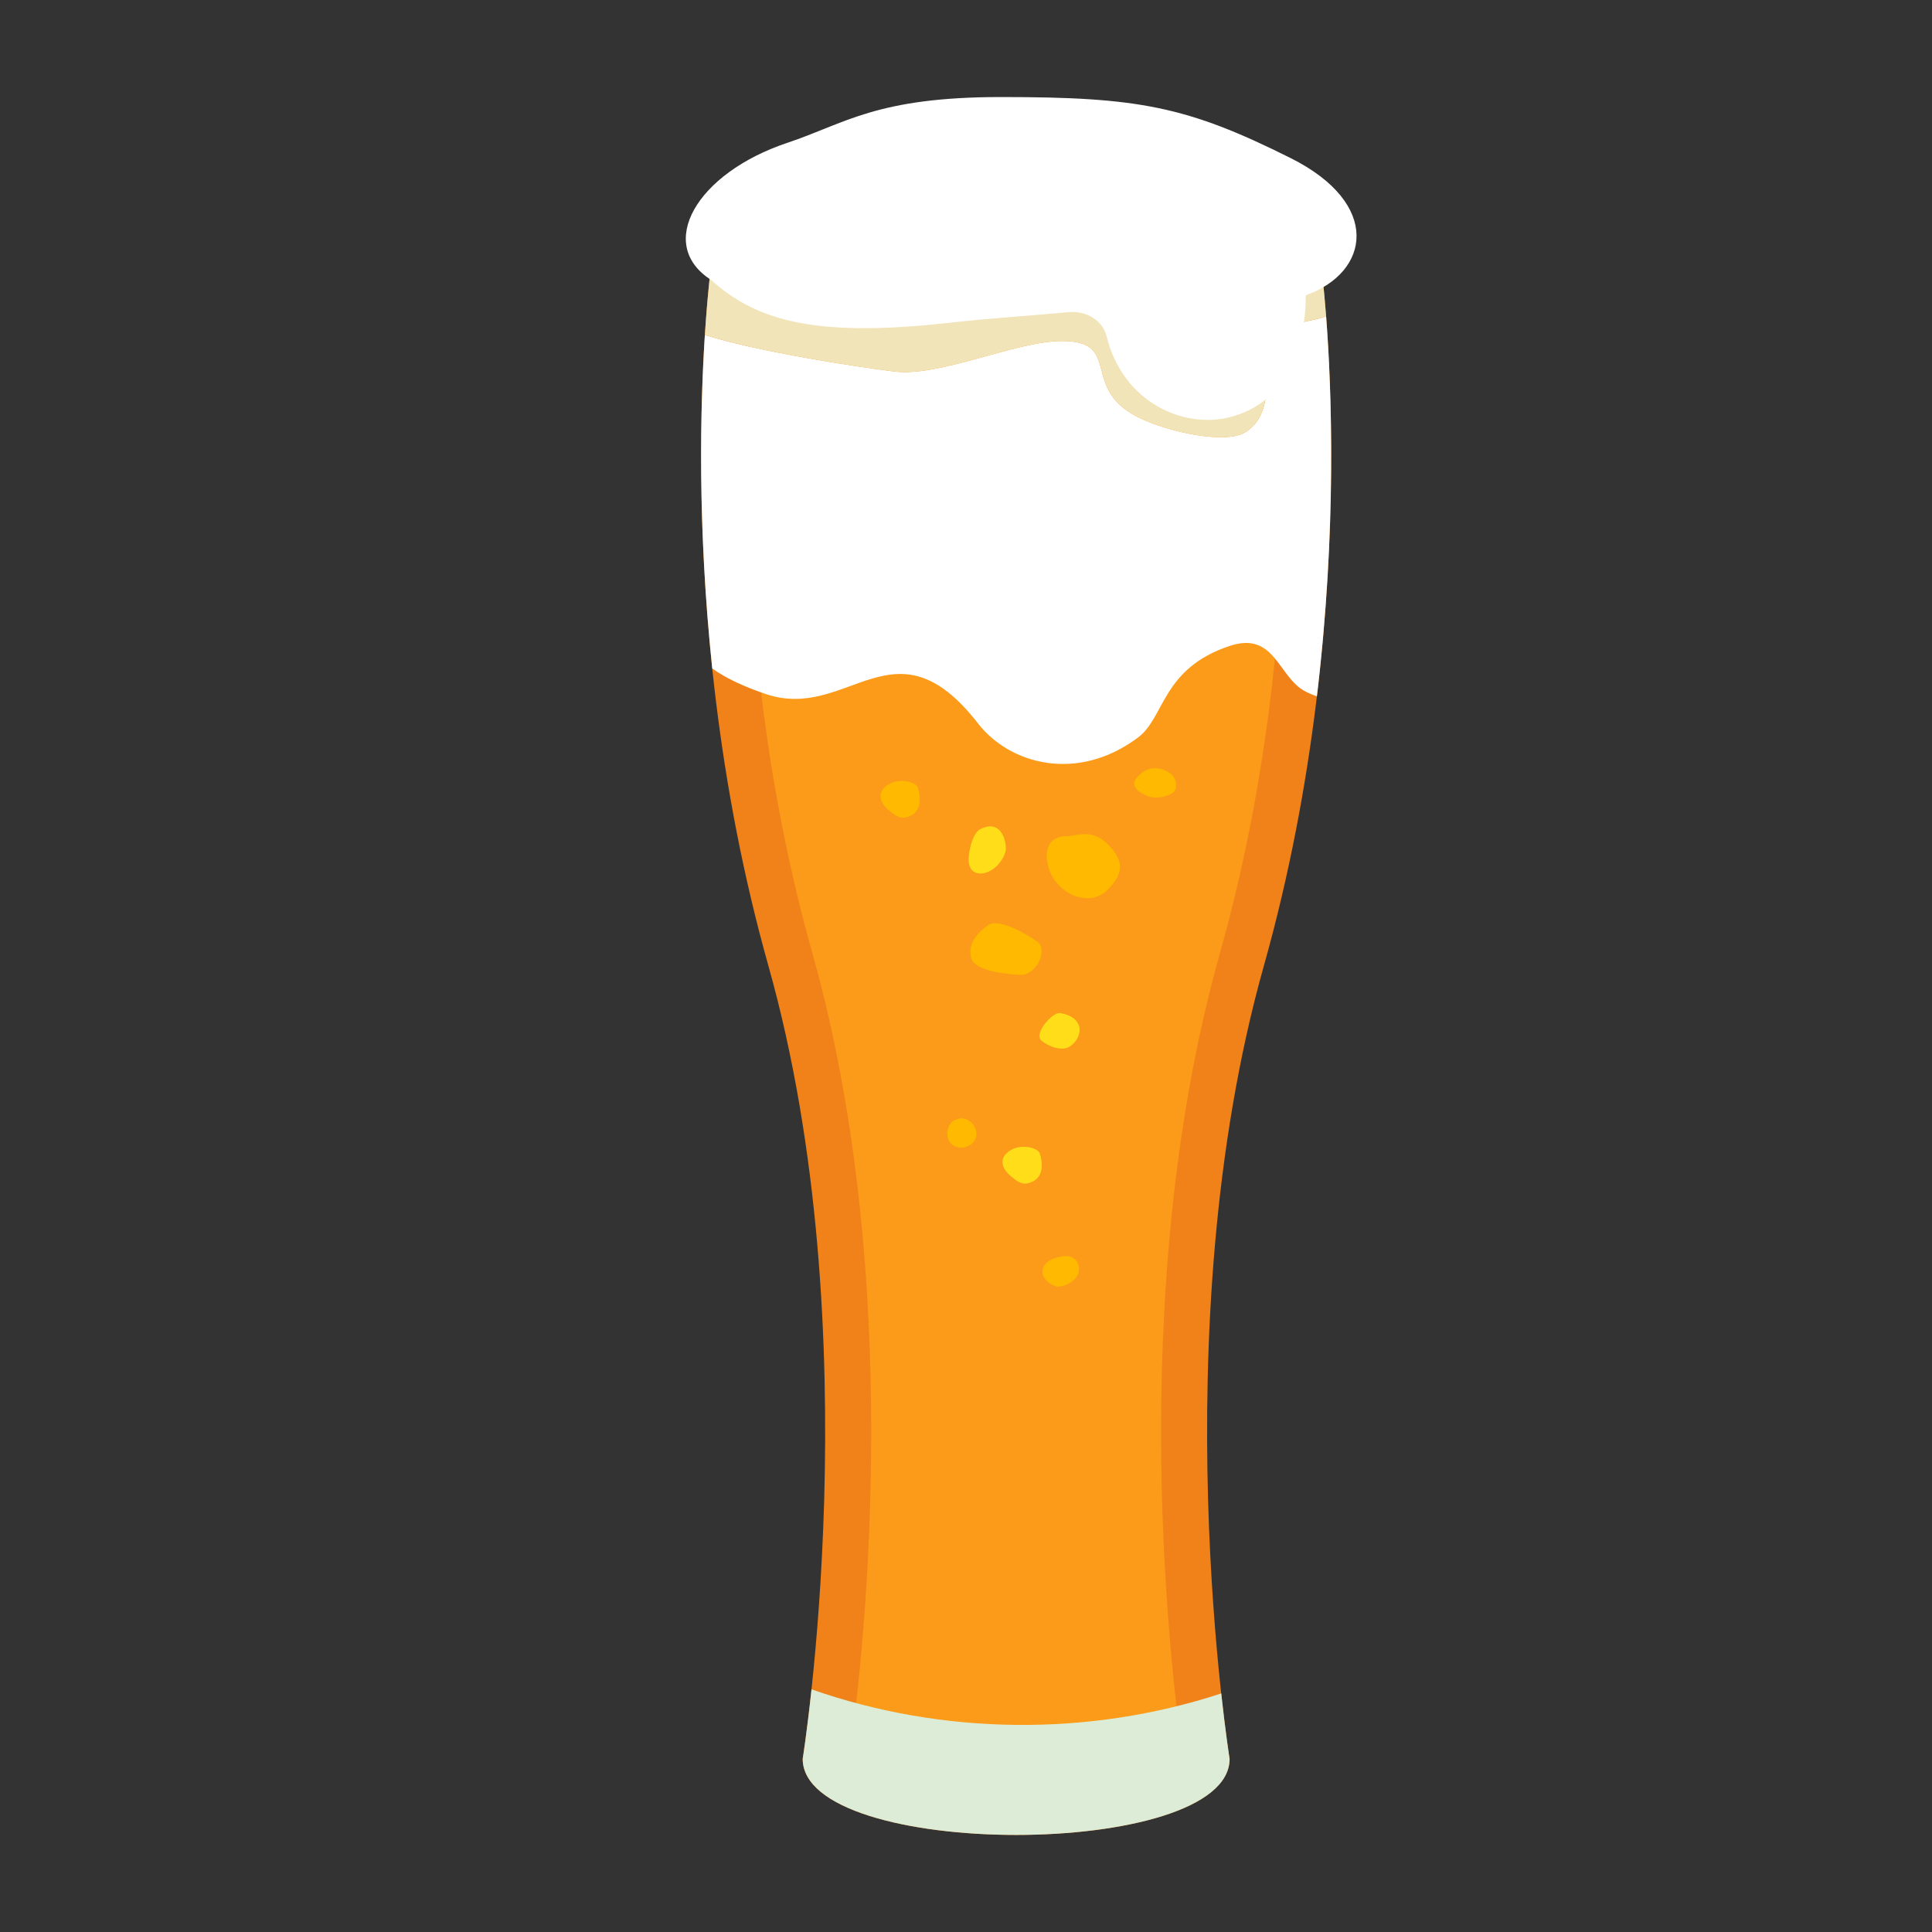
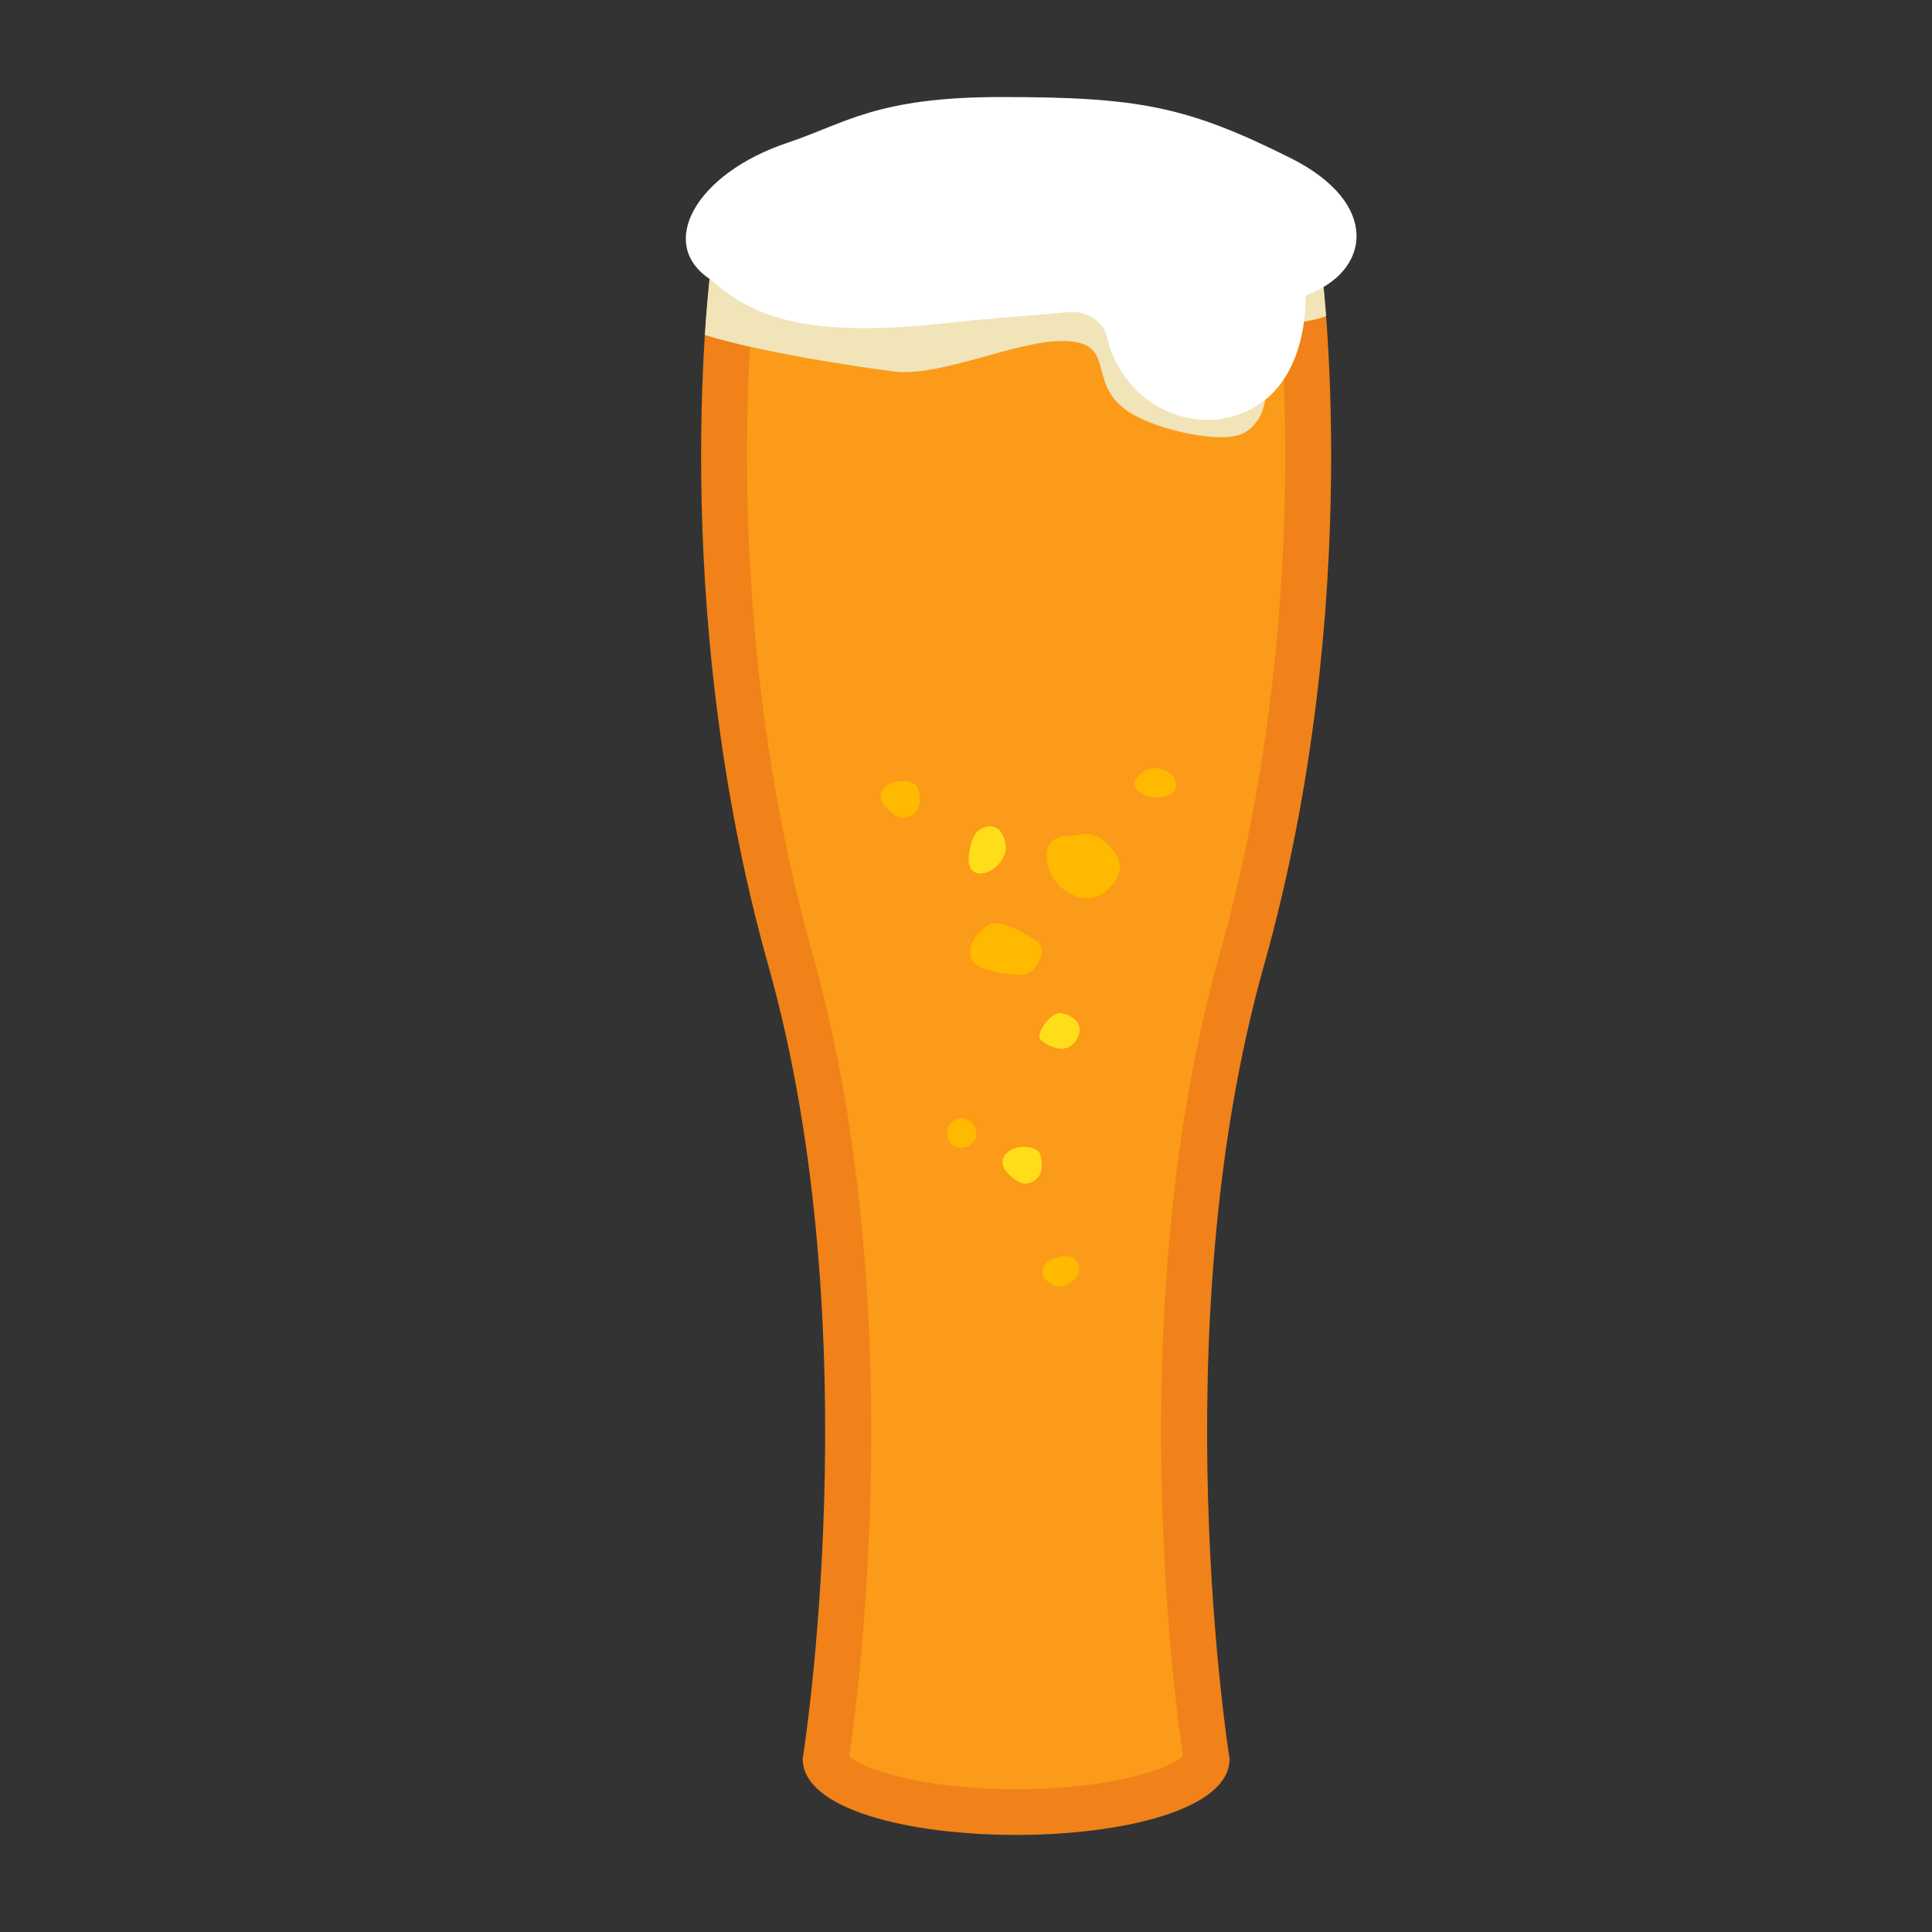
<svg xmlns="http://www.w3.org/2000/svg" id="_レイヤー_1" viewBox="0 0 700 700">
  <rect x="0" y="0" width="700" height="700" fill="#333333" stroke="none" />
  <defs>
    <style>.cls-1{fill:none;}.cls-1,.cls-2,.cls-3,.cls-4,.cls-5,.cls-6,.cls-7,.cls-8{stroke-width:0px;}.cls-2{fill:#dcecd6;}.cls-3{fill:#f1e4b9;}.cls-4{fill:#f08219;}.cls-5{fill:#fff;}.cls-6{fill:#fb9b19;}.cls-7{fill:#ffb900;}.cls-8{fill:#ffde19;}</style>
  </defs>
  <path class="cls-4" d="M478.65,95.92c0-34.87-220.96-34.87-220.96,0,0,0-16.57,121.53,20.74,254.1,37.31,132.57,12.4,287.24,12.4,287.24,0,36.76,154.67,36.76,154.67,0,0,0-24.91-154.67,12.4-287.24,37.31-132.57,20.74-254.1,20.74-254.1Z" />
  <path class="cls-6" d="M368.17,648.27c-34.41,0-55.54-7.42-60.44-11.89,3.6-24.56,21.84-165.83-13.35-290.85-33.8-120.1-22.11-231.92-20.45-245.91,8.29-5.68,41.76-13.28,94.24-13.28s85.94,7.59,94.24,13.28c1.65,14.04,13.26,126.13-20.45,245.91-35.19,125.02-16.94,266.28-13.35,290.85-4.9,4.47-26.03,11.89-60.44,11.89Z" />
  <path class="cls-7" d="M380.6,456.51c-4.16,2.5-2.93,5.61-1.99,6.84s2.33,2.03,3.75,2.64c2.36,1.02,10.26-2.35,8.28-7.93-1.98-5.58-10.03-1.55-10.03-1.55Z" />
  <path class="cls-7" d="M345.97,405.77c-3.15,1.62-3.72,6.65-1.02,8.93s7.57.87,8.63-2.5c1.07-3.37-2.11-7.32-5.63-7l-1.98.57Z" />
-   <path class="cls-7" d="M357.91,335.24c3.86-2.79,14.13,3.17,17.97,5.99,3.84,2.82-.2,12.02-5.99,11.98-1.43-.01-16.49-.68-17.97-5.99-1.48-5.31,2.39-9.38,5.99-11.98Z" />
+   <path class="cls-7" d="M357.91,335.24c3.86-2.79,14.13,3.17,17.97,5.99,3.84,2.82-.2,12.02-5.99,11.98-1.43-.01-16.49-.68-17.97-5.99-1.48-5.31,2.39-9.38,5.99-11.98" />
  <path class="cls-7" d="M380.11,314.94c2.99,8.97,14.52,14.15,21.2,7.46,5.98-5.98,5.98-10.59,0-16.57-5.98-5.98-11.39-2.7-15.22-2.85-3.83-.15-8.97,2.99-5.98,11.96Z" />
  <path class="cls-7" d="M411.93,281.7c-2.6,2.85.45,5.46,3.9,6.75,3.45,1.3,8.03-.15,9.41-1.44s1.48-5.54-2.24-7.44c-3.72-1.9-7.4-1.9-11.07,2.12Z" />
  <path class="cls-8" d="M351.24,308.42c.74-3.96,2.11-7.1,4.03-8.05,8.05-4.03,9.64,5.75,9.06,8.07-1.01,4.01-5.04,8.04-9.06,8.04s-4.85-3.66-4.03-8.05Z" />
  <path class="cls-7" d="M320.46,285.33c4.03-4.03,11.38-2.22,12.08,0s2.49,9.46-4.64,10.88c-2.1.42-4.06-1.15-5.71-2.51,0,0-5.76-4.35-1.73-8.38Z" />
  <path class="cls-8" d="M364.65,417.9c4.03-4.03,11.38-2.22,12.08,0,.7,2.22,2.49,9.46-4.64,10.88-2.1.42-4.06-1.15-5.71-2.51,0,0-5.76-4.35-1.73-8.38Z" />
  <path class="cls-8" d="M377.28,376.96c-2.84-2.45,4.06-10.34,6.79-9.91,2.74.43,5.67,1.66,6.72,4.22,1.19,2.88-.63,6.29-3.26,7.95-2.63,1.66-7.42.19-10.26-2.26Z" />
  <path class="cls-1" d="M293.32,82.24l.67-.18c30.08-8.99,62.01-9.21,93.4-8.66,22.31.39,44.81,1.16,66.49,6.46,5.14,1.26,10.24,2.87,15.06,5.02.33.02.64.03.97.05-34.14-19.49-158.95-20.18-199.44-2.04,7.32-.27,14.97-.48,22.84-.65Z" />
-   <path class="cls-5" d="M270.48,82.88c-5.44,2.43-9.37,5.2-11.34,8.32l34.18-8.96c-7.87.16-15.52.37-22.84.65Z" />
  <path class="cls-5" d="M472.34,86.45c-.75-.52-1.55-1.03-2.42-1.53-.33-.02-.64-.03-.97-.05,1.14.51,2.29.99,3.39,1.57Z" />
-   <path class="cls-5" d="M451.03,156.69c-6.94,4.23-27.62,0-38.67-5.52-21.2-10.6-5.52-27.62-27.62-27.62-16.67,0-44.22,13.13-60.76,11.05-14.04-1.77-49.15-7.11-68.59-13.24-1.67,25.8-2.77,69.21,2.68,120.87,5.07,3.56,11.34,6.49,19.33,9.21,30.01,10.21,46.58-28.46,76.99,10.72,11.39,14.67,35.88,21.59,57.98,5.02,9.72-7.29,8.55-24.94,33.14-33.14,16.57-5.52,17.55,11.53,27.62,16.57,1.39.7,2.71,1.23,4.01,1.7,7.32-61.05,5.33-111.82,3.34-137.75-3.59,1.46-7.9,1.73-11.67,2.98-16.89,5.57-2.58,29.9-17.77,39.17Z" />
-   <path class="cls-2" d="M294.03,612.09c-1.7,15.89-3.19,25.17-3.19,25.17,0,36.76,154.67,36.76,154.67,0,0,0-1.4-8.73-3.03-23.7-47.85,15.71-100.93,15.19-148.45-1.48Z" />
  <path class="cls-3" d="M468.95,84.88c-4.82-2.15-9.92-3.77-15.06-5.02-21.68-5.3-44.18-6.07-66.49-6.46-31.39-.55-63.32-.33-93.4,8.66l-.67.18c59.8-1.23,132.71.53,175.63,2.64Z" />
  <path class="cls-3" d="M293.32,82.24l-34.18,8.96c-.95,1.5-1.45,3.07-1.45,4.73,0,0-1.26,9.27-2.3,25.43,19.44,6.13,54.55,11.47,68.59,13.24,16.54,2.09,44.09-11.05,60.76-11.05,22.1,0,6.42,17.02,27.62,27.62,11.05,5.52,31.73,9.76,38.67,5.52,15.19-9.27.87-33.59,17.77-39.17,3.77-1.24,8.09-1.52,11.67-2.98-.91-11.89-1.82-18.62-1.82-18.62,0-3.51-2.27-6.67-6.31-9.47-1.1-.58-2.25-1.07-3.39-1.57-42.92-2.11-115.82-3.88-175.63-2.64Z" />
  <path class="cls-5" d="M257.69,101.45c-20.17-12.83-5.52-38.66,27.62-49.72,20.9-6.97,32.17-16.57,77.33-16.57,49.72,0,67.33,3.28,104.95,22.1,33.14,16.57,28.78,41.43,5.52,49.72,0,16.57-5.52,38.67-27.62,44.19-16.95,4.24-38.67-5.52-44.53-29.29-1.46-5.91-7.55-9.35-13.61-8.8-23.26,2.1-27.56,2.1-44.38,3.97-49.72,5.52-69.89-1.78-85.3-15.59Z" />
</svg>